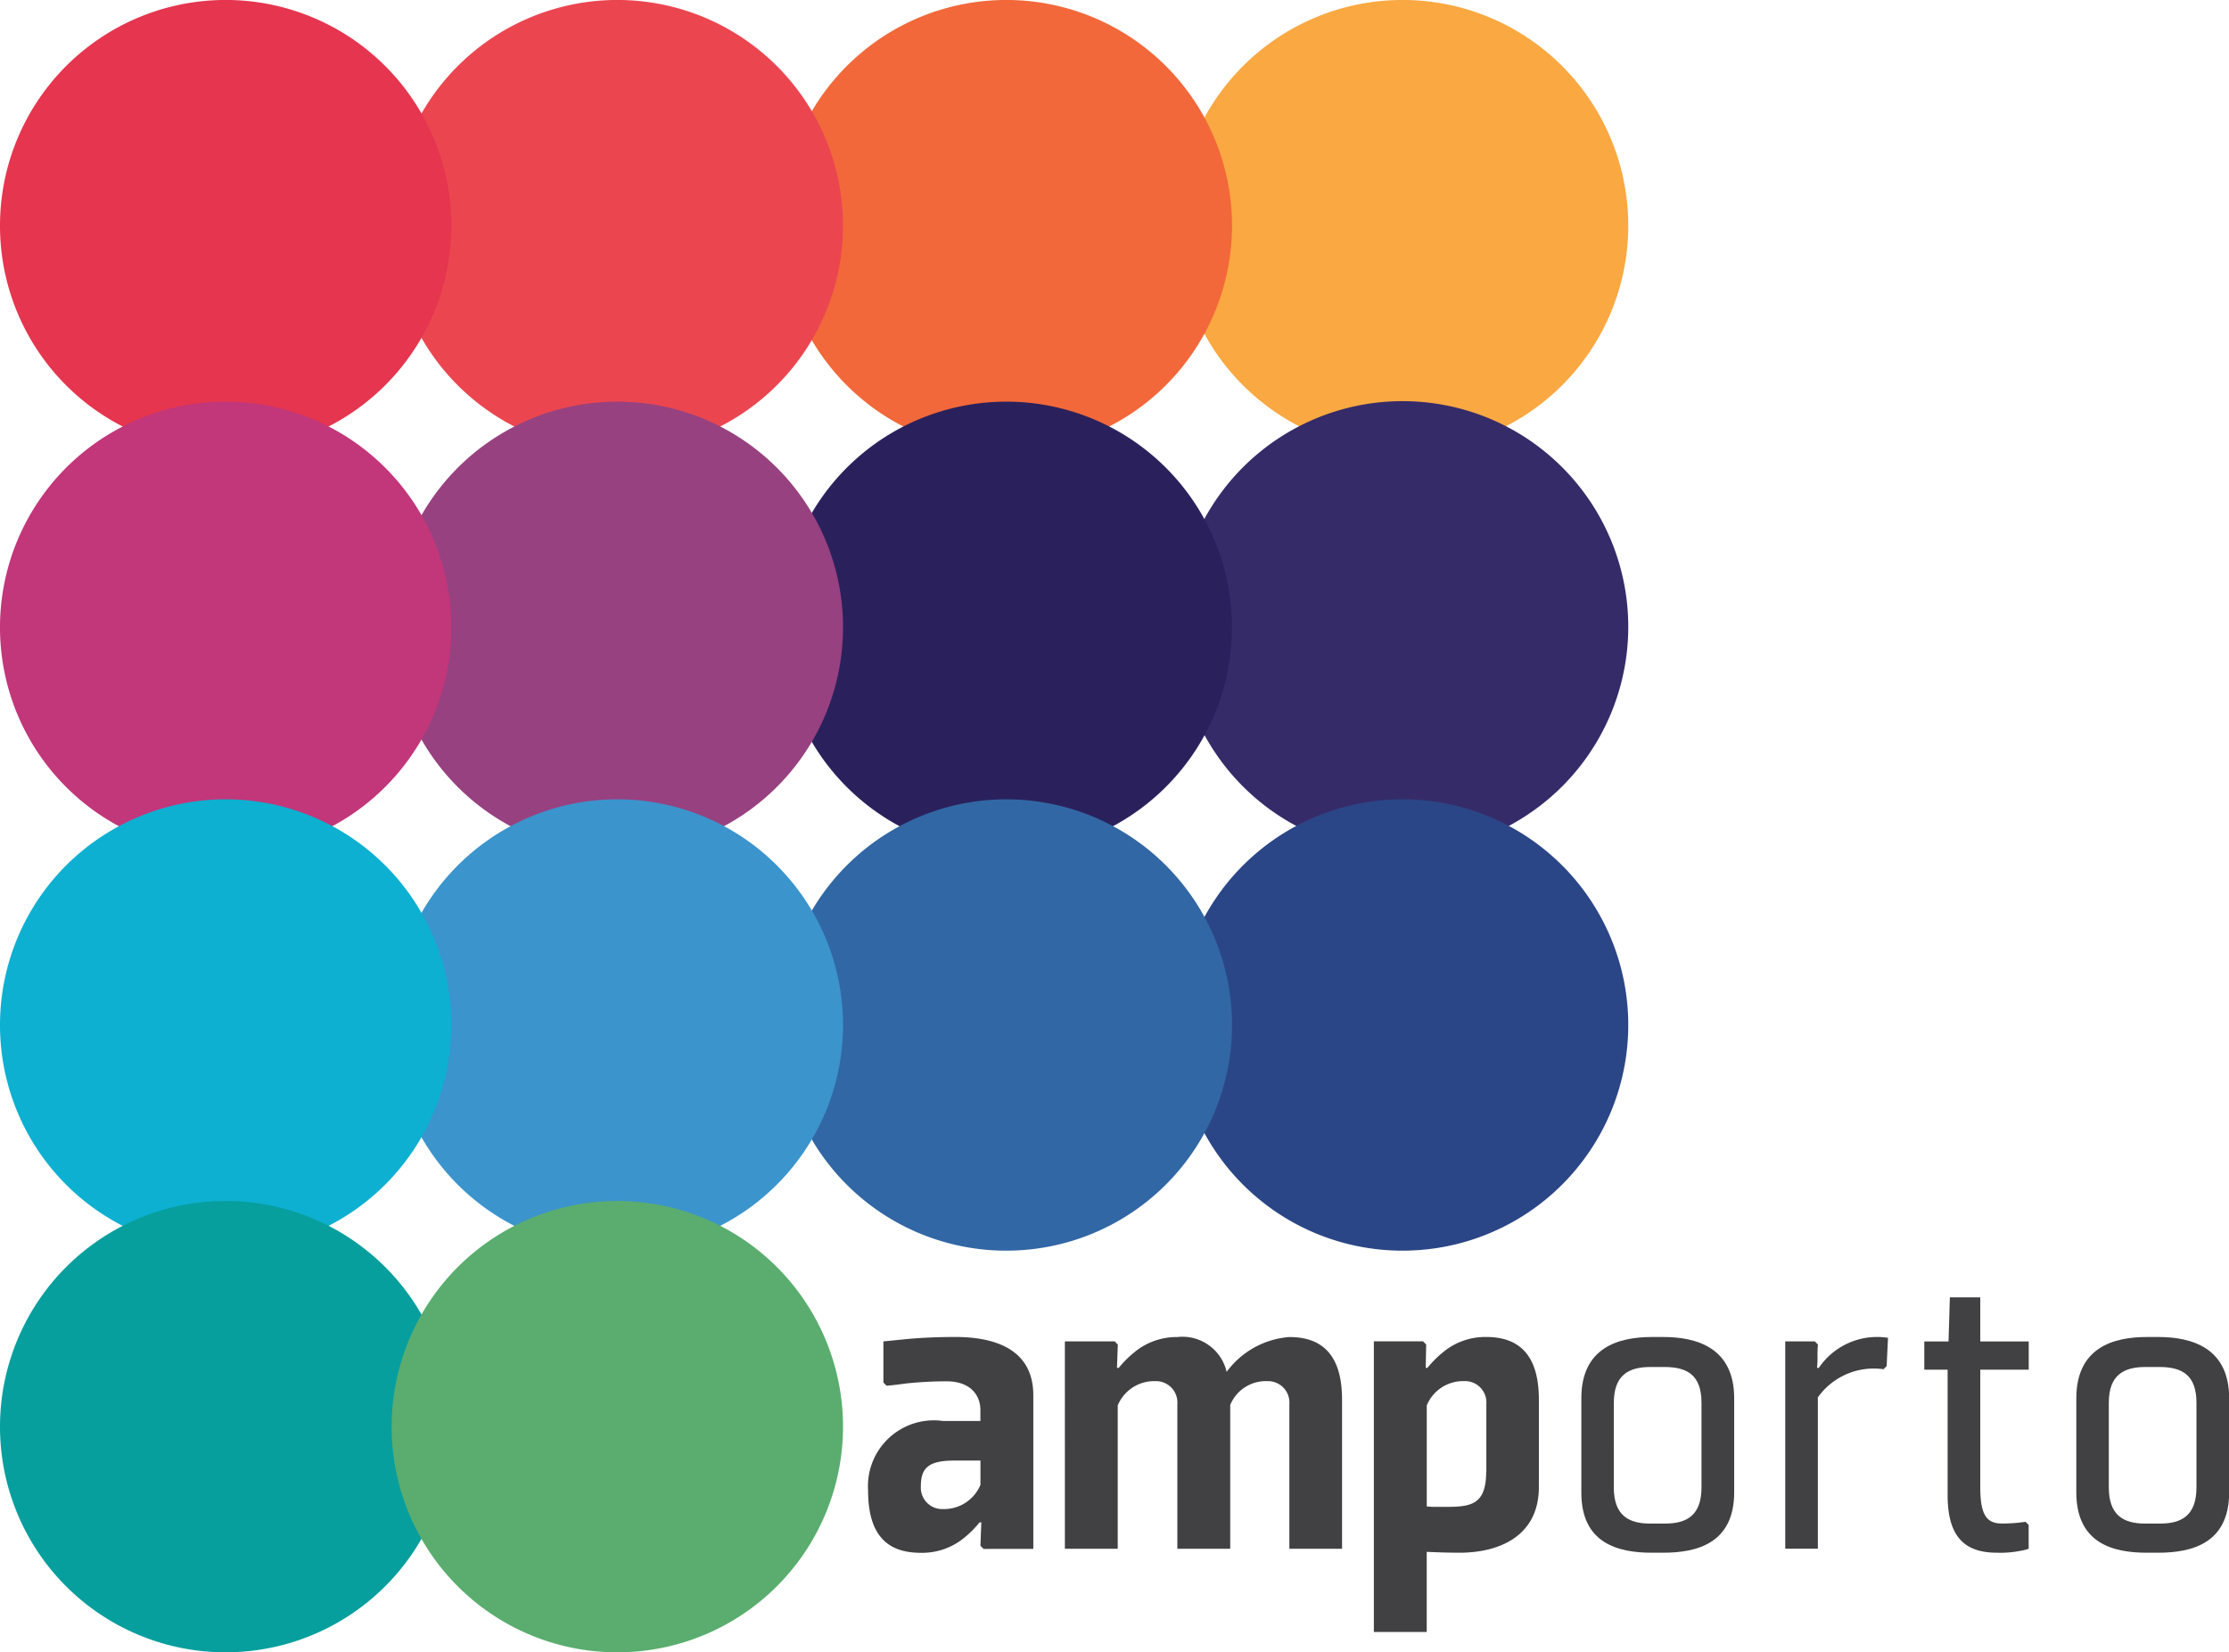
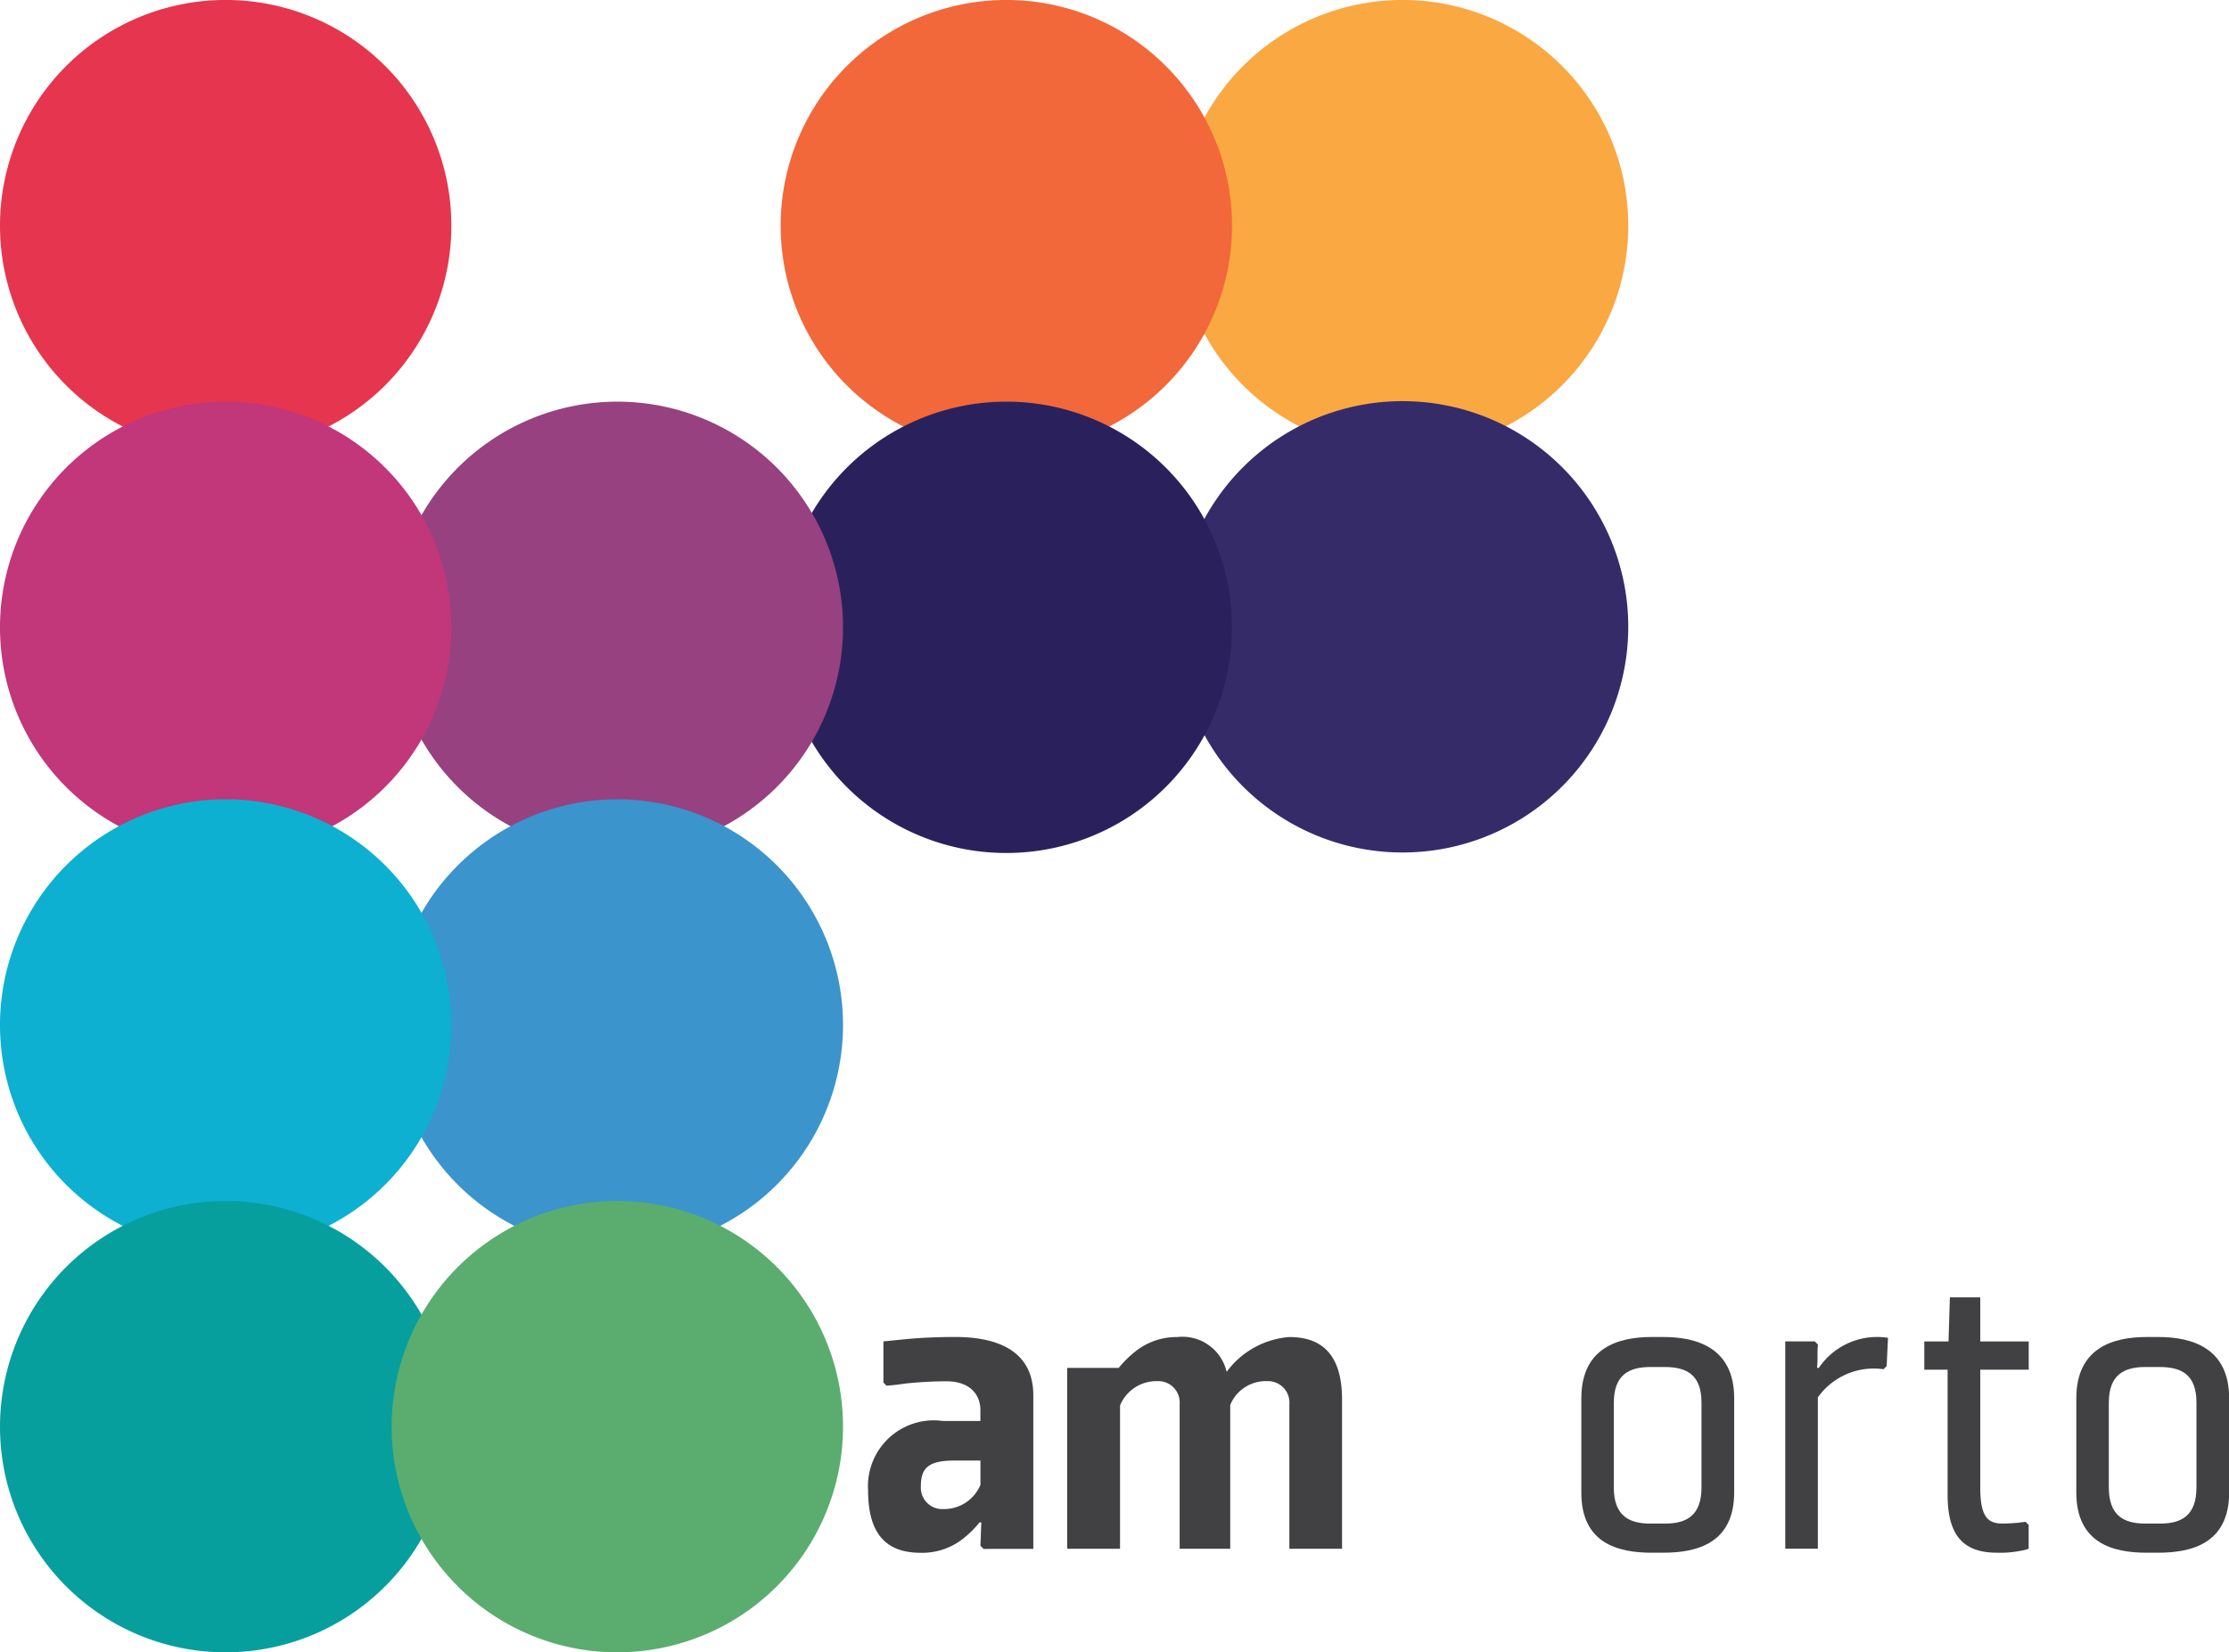
<svg xmlns="http://www.w3.org/2000/svg" width="70.44" height="52.221" viewBox="0 0 70.44 52.221">
  <path d="M149.83,229.911v.767a1.246,1.246,0,0,1-1.183.767.676.676,0,0,1-.7-.725c0-.544.209-.808,1.044-.808h.835Zm1.67,2.787v-4.852c0-1.561-1.405-1.84-2.464-1.84-.571,0-1.142.027-1.573.07l-.7.07v1.3l.1.1c.2-.014.4-.042.612-.07a12.25,12.25,0,0,1,1.281-.069c.78,0,1.072.46,1.072.906v.348h-1.183a2.081,2.081,0,0,0-2.366,2.2c0,1.576.766,1.966,1.67,1.966a2.088,2.088,0,0,0,1.365-.473,3.212,3.212,0,0,0,.487-.488h.056l-.028.738.1.1H151.5Z" transform="translate(-118.846 -183.752)" fill="#414042" fill-rule="evenodd" />
-   <path d="M186.764,232.7h1.67v-4.712c0-1.561-.766-1.98-1.67-1.98a2.715,2.715,0,0,0-1.977,1.1,1.435,1.435,0,0,0-1.559-1.1,2.091,2.091,0,0,0-1.364.487,3.248,3.248,0,0,0-.487.488h-.056l.027-.738-.1-.1h-1.573V232.7h1.67v-4.531a1.245,1.245,0,0,1,1.184-.767.675.675,0,0,1,.7.725V232.7H184.9v-4.545a1.214,1.214,0,0,1,1.169-.753.676.676,0,0,1,.7.725V232.7Z" transform="translate(-146.023 -183.752)" fill="#414042" fill-rule="evenodd" />
-   <path d="M233.171,235.33v-2.537c.32.014.654.027,1.044.027,1.211,0,2.5-.5,2.5-2.077v-2.761c0-1.561-.765-1.98-1.67-1.98a2.088,2.088,0,0,0-1.364.487,3.289,3.289,0,0,0-.487.488h-.055l.014-.738-.1-.1H231.5v9.187h1.67Zm1.879-5.075c0,1-.432,1.116-1.211,1.116h-.347a2.313,2.313,0,0,1-.32-.014v-3.193a1.244,1.244,0,0,1,1.183-.767.675.675,0,0,1,.7.725v2.133Z" transform="translate(-188.084 -183.748)" fill="#414042" fill-rule="evenodd" />
+   <path d="M186.764,232.7h1.67v-4.712c0-1.561-.766-1.98-1.67-1.98a2.715,2.715,0,0,0-1.977,1.1,1.435,1.435,0,0,0-1.559-1.1,2.091,2.091,0,0,0-1.364.487,3.248,3.248,0,0,0-.487.488h-.056h-1.573V232.7h1.67v-4.531a1.245,1.245,0,0,1,1.184-.767.675.675,0,0,1,.7.725V232.7H184.9v-4.545a1.214,1.214,0,0,1,1.169-.753.676.676,0,0,1,.7.725V232.7Z" transform="translate(-146.023 -183.752)" fill="#414042" fill-rule="evenodd" />
  <path d="M267.434,228.087c0-.878.473-1.129,1.156-1.129h.445c.71,0,1.169.25,1.169,1.129v2.676c0,.878-.459,1.143-1.142,1.143h-.487c-.682,0-1.142-.265-1.142-1.143Zm1.2,4.74h.362c1.058,0,2.241-.292,2.241-1.91v-2.969c0-1.6-1.183-1.938-2.241-1.938h-.362c-1.058,0-2.227.335-2.227,1.938v2.969C266.4,232.535,267.572,232.827,268.63,232.827Z" transform="translate(-216.434 -183.755)" fill="#414042" fill-rule="evenodd" />
  <path d="M304.945,227.041l.1-.1c.013-.32.027-.571.042-.892A2.222,2.222,0,0,0,302.9,227h-.056a3.057,3.057,0,0,0,.015-.362,3.341,3.341,0,0,1,.014-.377l-.1-.1h-.933v6.552h1.03v-4.782A2.169,2.169,0,0,1,304.945,227.041Z" transform="translate(-245.423 -183.768)" fill="#414042" fill-rule="evenodd" />
  <path d="M326.524,225.485V221.75h1.531v-.892h-1.531v-1.394h-.961l-.042,1.394h-.766v.892h.737v3.959c0,1.283.5,1.826,1.559,1.826a3.264,3.264,0,0,0,.723-.056,1.584,1.584,0,0,0,.279-.069v-.753l-.1-.1c-.055.014-.125.014-.195.027a4.81,4.81,0,0,1-.542.028C326.76,226.615,326.524,226.392,326.524,225.485Z" transform="translate(-263.944 -178.463)" fill="#414042" fill-rule="evenodd" />
  <path d="M350.828,228.087c0-.878.473-1.129,1.156-1.129h.445c.709,0,1.169.25,1.169,1.129v2.676c0,.878-.46,1.143-1.141,1.143h-.487c-.682,0-1.142-.265-1.142-1.143Zm1.2,4.74h.362c1.058,0,2.241-.292,2.241-1.91v-2.969c0-1.6-1.183-1.938-2.241-1.938h-.362c-1.058,0-2.227.335-2.227,1.938v2.969C349.8,232.535,350.967,232.827,352.024,232.827Z" transform="translate(-284.186 -183.755)" fill="#414042" fill-rule="evenodd" />
  <path d="M206.121,14.263A7.132,7.132,0,1,0,199,7.132,7.126,7.126,0,0,0,206.121,14.263Z" transform="translate(-161.808)" fill="#faa842" />
  <path d="M206.121,82.267A7.132,7.132,0,1,0,199,75.136,7.126,7.126,0,0,0,206.121,82.267Z" transform="translate(-161.808 -55.325)" fill="#362b69" />
  <path d="M139.121,14.263A7.132,7.132,0,1,0,132,7.132,7.126,7.126,0,0,0,139.121,14.263Z" transform="translate(-107.33)" fill="#f2683a" />
  <path d="M139.121,82.354A7.132,7.132,0,1,0,132,75.223,7.126,7.126,0,0,0,139.121,82.354Z" transform="translate(-107.33 -55.396)" fill="#2a215c" />
-   <path d="M73.345,14.263a7.132,7.132,0,1,0-7.121-7.132A7.126,7.126,0,0,0,73.345,14.263Z" transform="translate(-53.847)" fill="#eb4650" />
  <path d="M7.121,14.263A7.132,7.132,0,1,0,0,7.132,7.126,7.126,0,0,0,7.121,14.263Z" transform="translate(0)" fill="#e6354e" />
  <path d="M73.345,82.354a7.132,7.132,0,1,0-7.121-7.132A7.126,7.126,0,0,0,73.345,82.354Z" transform="translate(-53.847 -55.396)" fill="#974180" />
  <path d="M7.121,82.354A7.132,7.132,0,1,0,0,75.223,7.126,7.126,0,0,0,7.121,82.354Z" transform="translate(0 -55.396)" fill="#c2367a" />
-   <path d="M206.121,149.764A7.132,7.132,0,1,0,199,142.633,7.126,7.126,0,0,0,206.121,149.764Z" transform="translate(-161.808 -110.238)" fill="#2b4686" />
-   <path d="M139.121,149.764A7.132,7.132,0,1,0,132,142.633,7.126,7.126,0,0,0,139.121,149.764Z" transform="translate(-107.33 -110.238)" fill="#3167a4" />
  <path d="M73.345,149.764a7.132,7.132,0,1,0-7.121-7.132A7.126,7.126,0,0,0,73.345,149.764Z" transform="translate(-53.847 -110.238)" fill="#3b94cc" />
  <path d="M7.121,149.764A7.132,7.132,0,1,0,0,142.633,7.126,7.126,0,0,0,7.121,149.764Z" transform="translate(0 -110.238)" fill="#0db0d1" />
  <path d="M7.121,217.851A7.132,7.132,0,1,0,0,210.72,7.126,7.126,0,0,0,7.121,217.851Z" transform="translate(0 -165.631)" fill="#069f9e" />
  <path d="M73.345,217.851a7.132,7.132,0,1,0-7.121-7.132A7.126,7.126,0,0,0,73.345,217.851Z" transform="translate(-53.847 -165.631)" fill="#5aad6e" />
</svg>